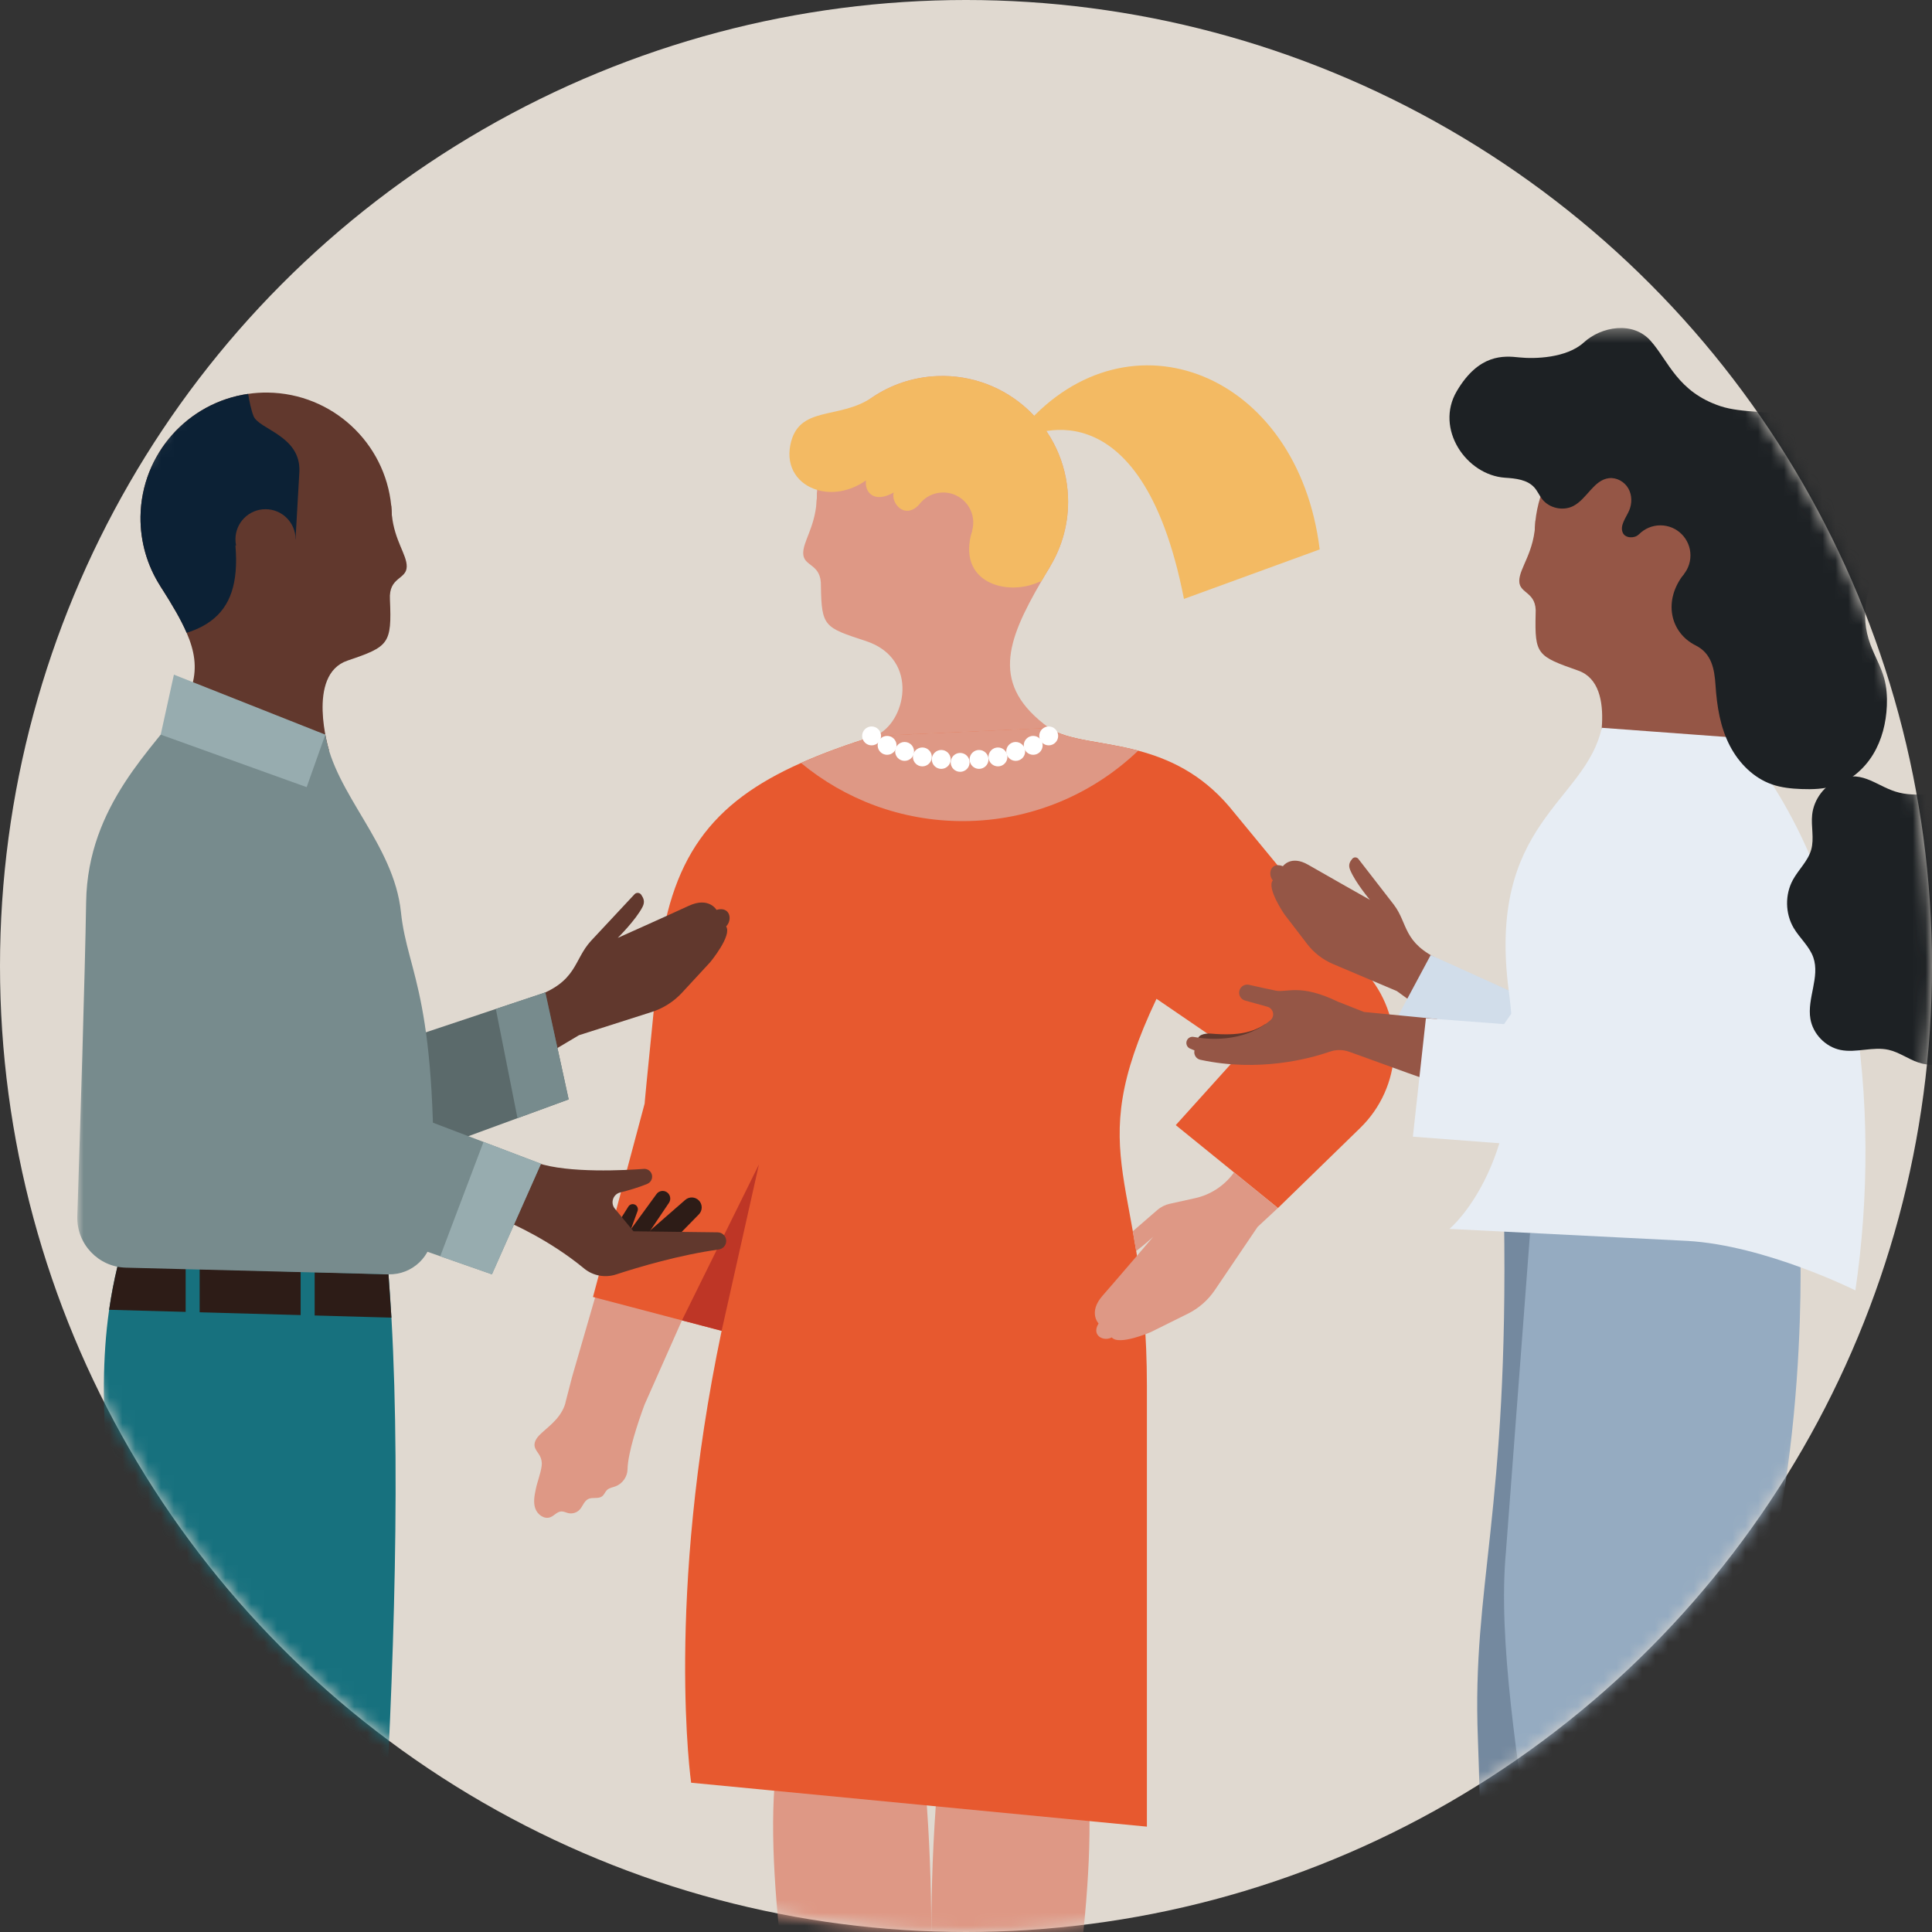
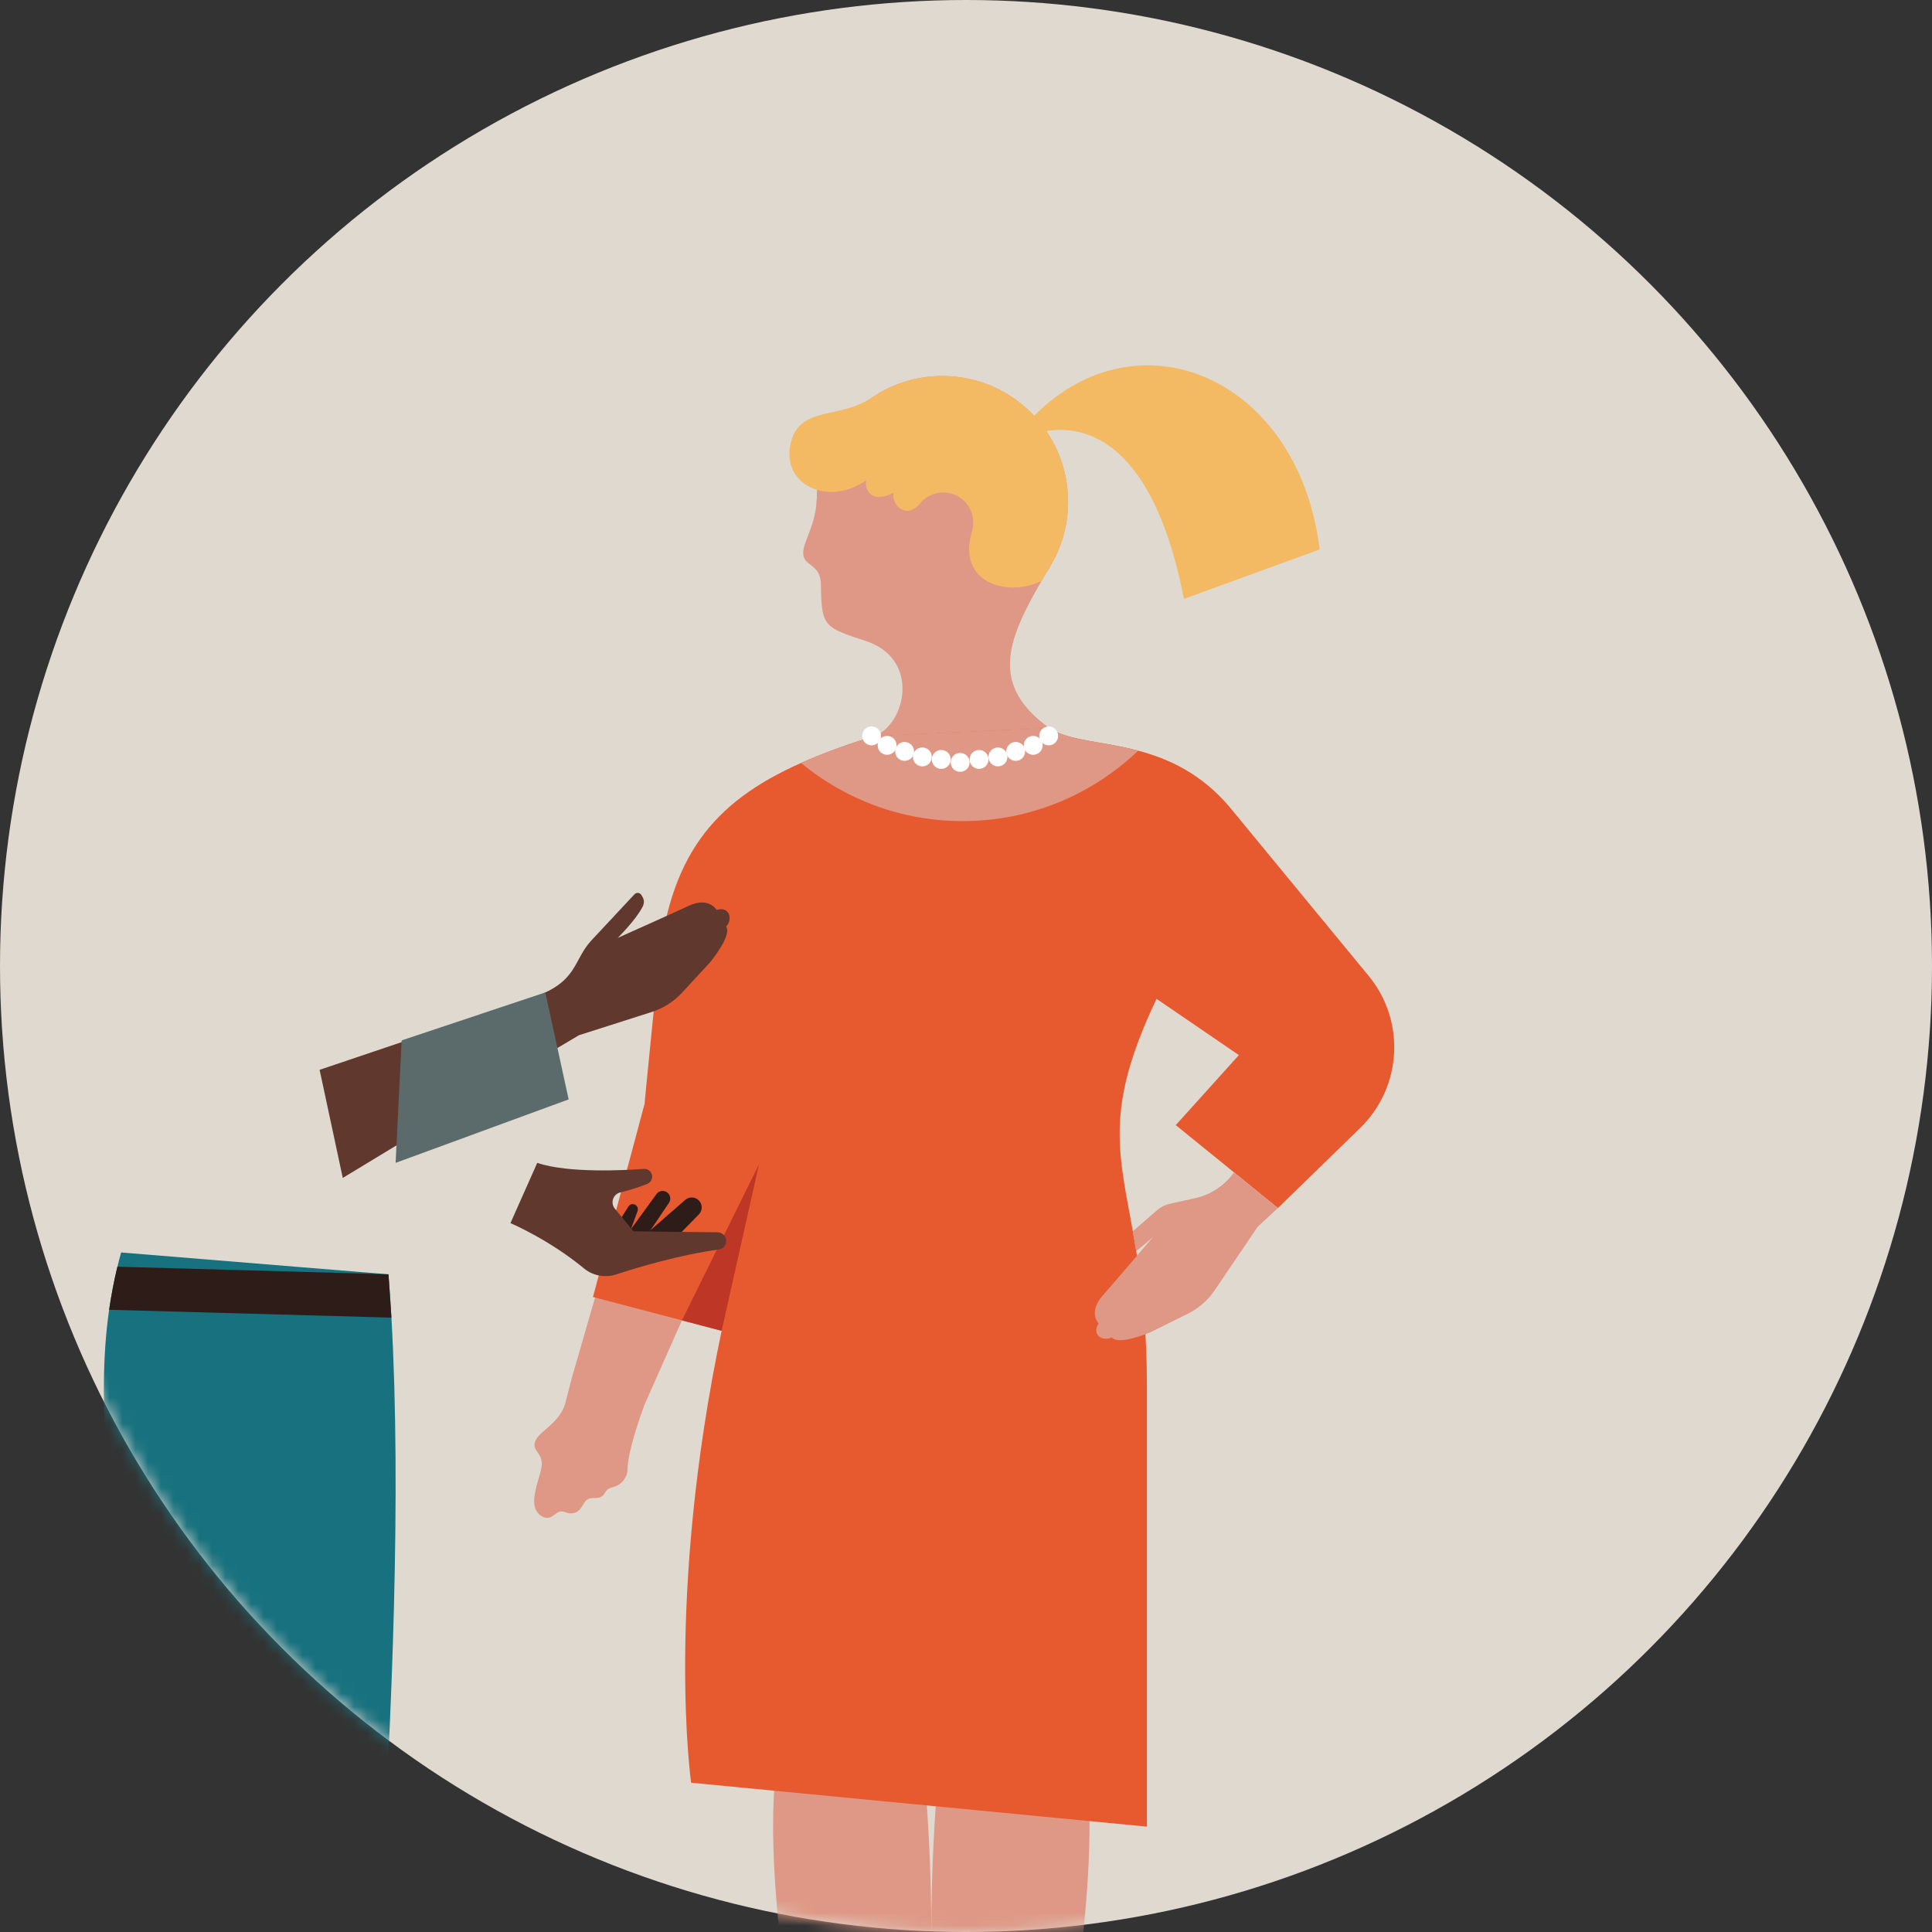
<svg xmlns="http://www.w3.org/2000/svg" xmlns:xlink="http://www.w3.org/1999/xlink" width="150px" height="150px" viewBox="0 0 150 150" version="1.1">
  <rect x="0" y="0" width="150" height="150" fill="#333333" stroke="none" />
  <title>12A_discover-footer-7-join</title>
  <desc>Created with Sketch.</desc>
  <defs>
    <circle id="path-1" cx="75" cy="75" r="75" />
-     <polygon id="path-3" points="0 156.056 149.997 156.056 149.997 0.345 0 0.345" />
  </defs>
  <g id="12A_discover-footer-7-join" stroke="none" stroke-width="1" fill="none" fill-rule="evenodd">
    <g id="12B_grit_discover-footer-6-survey">
      <mask id="mask-2" fill="white">
        <use xlink:href="#path-1" />
      </mask>
      <use id="Mask" fill="#E0D9D0" xlink:href="#path-1" />
      <g id="Group-99" mask="url(#mask-2)">
        <g transform="translate(6, 25)">
          <g id="Group-51" transform="translate(35.404, 2.916)">
            <path d="M5.273,71.186 L3.016,78.977 L2.524,80.876 C2.435,81.375 2.125,81.884 1.792,82.266 C1.458,82.647 1.064,82.969 0.685,83.306 C0.366,83.59 0.027,83.963 0.105,84.382 C0.156,84.654 0.37,84.861 0.504,85.103 C0.635,85.342 0.688,85.623 0.651,85.893 C0.571,86.496 0.317,87.108 0.194,87.703 C0.091,88.196 -0.01,88.717 0.153,89.194 C0.315,89.671 0.845,90.06 1.317,89.884 C1.625,89.769 1.85,89.443 2.179,89.431 C2.364,89.423 2.535,89.52 2.715,89.562 C3.027,89.636 3.375,89.532 3.595,89.298 C3.844,89.034 3.945,88.62 4.272,88.464 C4.603,88.305 5.043,88.481 5.337,88.262 C5.508,88.135 5.576,87.907 5.732,87.762 C5.909,87.597 6.167,87.564 6.393,87.479 C6.921,87.28 7.303,86.741 7.316,86.176 C7.344,84.862 8.124,82.53 8.633,81.152 L13.066,71.16" id="Fill-1" fill="#DE9885" />
            <path d="M31.477,151.898 C31.677,150.328 31.756,148.59 31.76,146.704 C31.775,137.653 30.032,125.052 31.477,109.539 L43.006,109.888 C43.938,118.972 41.026,133.995 39.862,141.216 C39.21,145.255 40.383,146.377 41.702,147.561 C41.73,147.579 41.753,147.603 41.776,147.621 C41.86,147.701 41.948,147.775 42.033,147.854 C42.974,148.707 43.919,149.709 44.287,151.898 L31.477,151.898 Z" id="Fill-3" fill="#DE9885" />
            <path d="M30.331,151.898 C30.13,150.328 30.051,148.59 30.047,146.704 C30.032,137.653 31.775,125.052 30.331,109.539 L18.801,109.888 C17.87,118.972 20.781,133.995 21.946,141.216 C22.597,145.255 21.424,146.377 20.106,147.561 C20.077,147.579 20.054,147.603 20.031,147.621 C19.947,147.701 19.859,147.775 19.775,147.854 C18.833,148.707 17.888,149.709 17.52,151.898 L30.331,151.898 Z" id="Fill-7" fill="#DE9885" />
            <path d="M40.141,16.041 C40.122,16.069 40.109,16.097 40.09,16.125 C39.848,16.525 39.577,16.903 39.279,17.261 C37.574,19.32 35.035,20.671 32.152,20.788 C26.767,21.006 22.225,16.814 22.006,11.429 C22.002,11.303 21.997,11.173 21.997,11.047 C22.002,11.043 22.002,11.038 21.997,11.033 C22.02,10.814 22.029,10.586 22.025,10.344 L22.025,10.321 C22.029,10.25 22.034,10.186 22.039,10.12 C22.318,7.143 23.935,4.54 26.306,2.942 C27.754,1.959 29.492,1.357 31.369,1.283 C36.754,1.069 41.296,5.257 41.515,10.646 C41.594,12.613 41.082,14.471 40.141,16.041" id="Fill-11" fill="#DE9885" />
            <path d="M39.442,17.224 C36.717,21.915 35.497,25.297 40.043,28.595 L26.511,29.219 C28.911,28.311 30.079,23.243 25.812,21.85 C22.598,20.797 22.383,20.746 22.332,17.592 C22.379,15.822 21,16.106 20.958,15.077 C20.921,14.154 21.843,13.074 21.997,11.047 C22.002,11.042 22.002,11.038 21.997,11.033 C22.02,10.814 22.029,10.586 22.025,10.343 L22.025,10.321 L34.169,14.154 L40.141,16.041 C40.122,16.069 40.109,16.097 40.09,16.125 C39.866,16.497 39.647,16.865 39.442,17.224" id="Fill-13" fill="#DE9885" />
            <path d="M40.141,16.041 C40.122,16.069 40.109,16.097 40.09,16.125 C39.866,16.497 39.647,16.866 39.442,17.224 L39.433,17.234 C39.382,17.242 39.33,17.252 39.279,17.261 C36.814,18.409 32.835,17.36 34.07,13.295 L29.935,11.29 C28.779,12.454 27.75,11.084 27.983,10.321 C26.469,11.187 25.71,10.315 25.83,9.384 C24.559,10.274 23.157,10.46 22.039,10.12 C20.59,9.696 19.607,8.401 19.956,6.64 C20.576,3.514 23.702,4.707 26.306,2.942 C27.754,1.959 29.492,1.357 31.369,1.283 C36.754,1.069 41.296,5.257 41.515,10.646 C41.594,12.613 41.082,14.471 40.141,16.041" id="Fill-15" fill="#F3BA63" />
            <path d="M29.494,12.748 C29.545,14.036 30.631,15.038 31.919,14.987 C33.207,14.935 34.209,13.849 34.158,12.561 C34.106,11.273 33.02,10.271 31.732,10.323 C30.444,10.374 29.442,11.46 29.494,12.748" id="Fill-17" fill="#DE9885" />
            <path d="M38.173,5.133 C46.267,-4.126 59.369,0.999 61.057,14.741 L50.518,18.584 C47.14,1.29 38.173,6.065 38.173,6.065 L38.173,5.133 Z" id="Fill-19" fill="#F3BA63" />
            <path d="M64.202,59.658 L57.815,65.876 L49.882,59.438 L54.783,54.002 L48.387,49.632 C42.419,62.21 47.641,63.384 47.641,79.693 L47.641,113.904 L12.256,110.494 C12.256,110.494 10.23,96.319 14.623,75.408 L4.635,72.78 L8.646,57.762 C8.646,57.72 8.701,56.974 9.666,47.411 C10.542,38.666 13.831,34.414 20.786,31.321 C22.472,30.566 24.373,29.881 26.511,29.219 L40.043,28.595 C41.52,29.601 44.115,29.611 46.966,30.365 C49.309,30.99 51.824,32.112 54.037,34.711 L64.849,47.839 C67.742,51.346 67.458,56.485 64.202,59.658" id="Fill-21" fill="#E7592F" />
            <path d="M57.811,65.876 L56.236,67.339 L52.914,72.249 C52.384,73.032 51.662,73.665 50.813,74.084 L47.93,75.514 C47.93,75.514 45.452,76.581 44.916,75.92 C44.269,76.269 43.304,75.766 43.891,74.839 C43.891,74.839 43.062,73.982 44.194,72.687 C45.288,71.438 47.967,68.303 48.13,68.108 C48.042,68.187 47.469,68.718 46.807,69.212 L46.542,67.684 L48.443,66.035 C48.722,65.792 49.052,65.625 49.412,65.546 L51.373,65.112 C52.57,64.851 53.627,64.162 54.359,63.174 L54.405,63.109 L57.811,65.876 Z" id="Fill-23" fill="#DE9885" />
            <path d="M46.966,30.365 C43.425,33.752 38.627,35.834 33.34,35.834 C28.57,35.834 24.196,34.139 20.786,31.321 C22.472,30.566 24.373,29.881 26.511,29.219 L40.043,28.595 C41.52,29.601 44.115,29.611 46.966,30.365" id="Fill-25" fill="#DE9885" />
            <polygon id="Fill-27" fill="#BE3626" points="14.623 75.407 17.52 62.49 11.542 74.597" />
            <path d="M33.876,31.275 C33.876,31.68 33.547,32.008 33.142,32.008 C32.737,32.008 32.408,31.68 32.408,31.275 C32.408,30.869 32.737,30.541 33.142,30.541 C33.547,30.541 33.876,30.869 33.876,31.275" id="Fill-29" fill="#FFFFFF" />
            <path d="M32.408,31.045 C32.408,31.451 32.08,31.779 31.675,31.779 C31.269,31.779 30.941,31.451 30.941,31.045 C30.941,30.64 31.269,30.312 31.675,30.312 C32.08,30.312 32.408,30.64 32.408,31.045" id="Fill-31" fill="#FFFFFF" />
            <path d="M30.207,31.585 C29.802,31.585 29.474,31.257 29.474,30.852 C29.474,30.446 29.802,30.118 30.207,30.118 C30.612,30.118 30.941,30.446 30.941,30.852 C30.941,31.257 30.612,31.585 30.207,31.585" id="Fill-33" fill="#FFFFFF" />
            <path d="M28.829,31.158 C28.424,31.158 28.095,30.83 28.095,30.424 C28.095,30.019 28.424,29.691 28.829,29.691 C29.234,29.691 29.563,30.019 29.563,30.424 C29.563,30.83 29.234,31.158 28.829,31.158" id="Fill-35" fill="#FFFFFF" />
            <path d="M27.47,30.687 C27.065,30.687 26.737,30.358 26.737,29.953 C26.737,29.548 27.065,29.219 27.47,29.219 C27.875,29.219 28.204,29.548 28.204,29.953 C28.204,30.358 27.875,30.687 27.47,30.687" id="Fill-37" fill="#FFFFFF" />
            <path d="M26.267,29.953 C25.862,29.953 25.533,29.625 25.533,29.219 C25.533,28.815 25.862,28.486 26.267,28.486 C26.672,28.486 27.001,28.815 27.001,29.219 C27.001,29.625 26.672,29.953 26.267,29.953" id="Fill-39" fill="#FFFFFF" />
            <path d="M33.876,31.045 C33.876,31.451 34.204,31.779 34.609,31.779 C35.014,31.779 35.343,31.451 35.343,31.045 C35.343,30.64 35.014,30.312 34.609,30.312 C34.204,30.312 33.876,30.64 33.876,31.045" id="Fill-41" fill="#FFFFFF" />
            <path d="M36.077,31.585 C36.482,31.585 36.81,31.257 36.81,30.852 C36.81,30.446 36.482,30.118 36.077,30.118 C35.671,30.118 35.343,30.446 35.343,30.852 C35.343,31.257 35.671,31.585 36.077,31.585" id="Fill-43" fill="#FFFFFF" />
            <path d="M37.455,31.158 C37.86,31.158 38.188,30.83 38.188,30.424 C38.188,30.019 37.86,29.691 37.455,29.691 C37.05,29.691 36.721,30.019 36.721,30.424 C36.721,30.83 37.05,31.158 37.455,31.158" id="Fill-45" fill="#FFFFFF" />
            <path d="M38.814,30.687 C39.219,30.687 39.547,30.358 39.547,29.953 C39.547,29.548 39.219,29.219 38.814,29.219 C38.408,29.219 38.08,29.548 38.08,29.953 C38.08,30.358 38.408,30.687 38.814,30.687" id="Fill-47" fill="#FFFFFF" />
            <path d="M40.017,29.953 C40.422,29.953 40.751,29.625 40.751,29.219 C40.751,28.815 40.422,28.486 40.017,28.486 C39.612,28.486 39.284,28.815 39.284,29.219 C39.284,29.625 39.612,29.953 40.017,29.953" id="Fill-49" fill="#FFFFFF" />
          </g>
          <g id="Group-98" transform="translate(0, 0.121)">
            <path d="M18.815,57.94 L34.15,52.763 L35.487,52.274 C38.85,51.101 38.509,49.426 39.886,47.926 L43.265,44.307 C43.413,44.15 43.669,44.171 43.788,44.351 C43.959,44.609 44.098,44.877 43.886,45.291 C43.361,46.314 41.962,47.697 41.962,47.697 C41.962,47.697 45.919,45.928 47.479,45.205 C49.038,44.483 49.629,45.522 49.629,45.522 C50.682,45.218 50.894,46.285 50.376,46.808 C50.86,47.509 49.137,49.586 49.137,49.586 L46.952,51.951 C46.311,52.645 45.5,53.162 44.599,53.45 L38.952,55.252 L36.016,56.996 L20.613,66.333" id="Fill-52" fill="#61382D" />
            <polygon id="Fill-54" fill="#5B6A6B" points="25.184 55.655 36.339 51.932 38.15 60.236 24.716 65.163" />
            <path d="M42.72,71.036 L43.501,68.904 C43.581,68.685 43.457,68.445 43.234,68.383 C43.063,68.335 42.883,68.405 42.788,68.554 L41.402,70.755 L42.72,71.036 Z" id="Fill-56" fill="#2D1C17" />
            <path d="M43.864,71.347 L45.939,68.264 C46.131,67.977 46.038,67.586 45.735,67.417 C45.474,67.272 45.146,67.345 44.971,67.586 L42.326,71.22 L43.864,71.347 Z" id="Fill-58" fill="#2D1C17" />
            <path d="M45.077,72.413 L48.26,69.162 C48.55,68.866 48.554,68.392 48.269,68.091 C47.984,67.79 47.513,67.767 47.201,68.04 L43.413,71.34 L45.077,72.413 Z" id="Fill-60" fill="#2D1C17" />
            <path d="M35.712,65.163 C38.121,65.989 42.633,65.733 43.985,65.632 C44.224,65.614 44.451,65.741 44.563,65.953 C44.729,66.27 44.584,66.657 44.255,66.795 C43.583,67.075 42.793,67.302 42.15,67.462 C41.592,67.601 41.373,68.278 41.739,68.722 L43.183,70.476 L49.721,70.557 C50.11,70.562 50.413,70.895 50.381,71.282 C50.355,71.597 50.113,71.846 49.801,71.889 C46.761,72.311 43.6,73.248 41.833,73.827 C40.979,74.106 40.04,73.934 39.347,73.363 C36.612,71.104 33.631,69.841 33.631,69.841" id="Fill-62" fill="#61382D" />
            <path d="M21.474,147.522 L3.404,151.267 C7.433,107.478 0.339,91.514 2.473,76.57 C2.636,75.452 2.845,74.343 3.116,73.225 L3.12,73.225 C3.204,72.857 3.302,72.489 3.404,72.121 L24.162,73.817 C24.251,74.907 24.325,76.03 24.39,77.18 C25.937,104.292 21.474,147.522 21.474,147.522" id="Fill-66" fill="#17717E" />
            <path d="M24.39,77.18 L2.473,76.57 C2.636,75.452 2.845,74.343 3.115,73.225 L3.12,73.225 L24.162,73.817 L24.39,77.18 Z" id="Fill-68" fill="#2D1C17" />
            <mask id="mask-4" fill="white">
              <use xlink:href="#path-3" />
            </mask>
            <g id="Clip-71" />
            <polygon id="Fill-70" fill="#17717E" mask="url(#mask-4)" points="8.414 78.792 9.501 78.792 9.501 72.414 8.414 72.414" />
            <polygon id="Fill-72" fill="#17717E" mask="url(#mask-4)" points="17.342 79.604 18.429 79.604 18.429 73.225 17.342 73.225" />
            <path d="M24.428,15.247 C24.358,20.637 19.932,24.95 14.538,24.881 C12.768,24.857 11.114,24.363 9.693,23.515 C8.431,22.77 7.355,21.745 6.544,20.535 C6.507,20.474 6.465,20.413 6.432,20.352 L6.428,20.352 C5.445,18.806 4.886,16.962 4.909,14.991 C4.974,10.118 8.594,6.126 13.266,5.46 C13.765,5.385 14.277,5.353 14.794,5.358 C19.811,5.427 23.897,9.265 24.376,14.143 C24.404,14.376 24.418,14.609 24.418,14.847 C24.428,14.982 24.428,15.112 24.428,15.247" id="Fill-73" fill="#61382D" mask="url(#mask-4)" />
            <path d="M25.578,18.867 C25.565,19.896 24.176,19.649 24.274,21.419 C24.427,24.881 24.19,25.081 20.985,26.166 C17.743,27.261 19.546,33.14 19.546,33.14 L6.027,32.884 C9.223,28.966 9.74,26.879 8.491,24.009 C8.053,22.989 7.392,21.871 6.544,20.534 C6.507,20.474 6.465,20.413 6.428,20.352 L6.432,20.352 L12.33,18.312 L12.763,18.163 L16.806,16.761 L16.947,16.714 L24.376,14.143 C24.381,14.39 24.395,14.623 24.419,14.846 C24.633,16.877 25.592,17.944 25.578,18.867" id="Fill-74" fill="#61382D" mask="url(#mask-4)" />
            <path d="M17.244,11.497 L16.946,16.714 L16.946,16.747 L16.807,16.761 L12.325,17.222 L12.279,17.227 C12.311,17.604 12.325,17.967 12.33,18.312 C12.343,20.865 11.538,22.537 9.693,23.516 C9.335,23.707 8.934,23.87 8.491,24.009 C8.053,22.989 7.392,21.872 6.544,20.534 C6.507,20.474 6.465,20.413 6.428,20.352 C5.445,18.806 4.886,16.961 4.909,14.991 C4.974,10.118 8.594,6.126 13.266,5.46 C13.364,6.052 13.499,6.708 13.681,7.174 C14.09,8.227 17.361,8.693 17.244,11.497" id="Fill-75" fill="#0C2135" mask="url(#mask-4)" />
            <path d="M16.948,16.747 C16.948,18.036 15.903,19.081 14.614,19.081 C13.325,19.081 12.28,18.036 12.28,16.747 C12.28,15.458 13.325,14.413 14.614,14.413 C15.903,14.413 16.948,15.458 16.948,16.747" id="Fill-76" fill="#61382D" mask="url(#mask-4)" />
            <path d="M8.345,29.514 C6.027,32.883 0.805,37.332 0.688,44.902 C0.604,50.418 0.209,62.919 0.002,69.299 C-0.068,71.45 1.628,73.246 3.78,73.301 L24.163,73.817 C26.008,73.864 27.542,72.406 27.594,70.562 C28.117,52.09 25.649,50.68 25.128,45.686 C24.577,40.407 19.986,36.516 19.259,31.916 L8.345,29.514 Z" id="Fill-77" fill="#778B8D" mask="url(#mask-4)" />
            <polygon id="Fill-78" fill="#97ACAF" mask="url(#mask-4)" points="19.258 31.916 7.502 27.259 6.478 31.916 17.808 35.993" />
            <polygon id="Fill-79" fill="#778B8D" mask="url(#mask-4)" points="19.352 44.116 16.946 57.991 36.002 65.234 32.193 73.818 4.863 64.252 6.145 40.494" />
            <polygon id="Fill-81" fill="#97ACAF" mask="url(#mask-4)" points="36.002 65.234 32.193 73.818 28.181 72.413 31.54 63.538" />
            <polygon id="Fill-82" fill="#778B8D" mask="url(#mask-4)" points="38.15 60.236 36.339 51.932 32.496 53.215 34.178 61.693" />
            <path d="M120.445,55.94 L107.003,49.975 L105.835,49.421 C102.89,48.079 103.338,46.592 102.217,45.119 L99.463,41.564 C99.342,41.409 99.109,41.407 98.986,41.56 C98.81,41.779 98.661,42.01 98.818,42.402 C99.208,43.372 100.358,44.74 100.358,44.74 C100.358,44.74 96.926,42.808 95.575,42.024 C94.225,41.24 93.604,42.131 93.604,42.131 C92.676,41.769 92.395,42.716 92.82,43.233 C92.324,43.826 93.709,45.85 93.709,45.85 L95.488,48.171 C96.011,48.853 96.701,49.388 97.492,49.724 L102.451,51.827 L104.962,53.649 L118.117,63.383" id="Fill-83" fill="#955646" mask="url(#mask-4)" />
-             <polygon id="Fill-84" fill="#D1DDEA" mask="url(#mask-4)" points="115.575 63.383 101.987 54.801 105.077 49.031 120.932 56.208" />
            <path d="M87.033,55.443 C87.256,55.049 88.04,55.13 88.04,55.13 C90.185,55.313 91.263,55.021 92.25,54.385 L92.444,54.794 L88.138,56.831 L87.033,55.443 Z" id="Fill-85" fill="#61382D" mask="url(#mask-4)" />
            <path d="M105.567,53.997 L99.896,53.446 L97.871,52.648 C94.937,51.23 93.934,51.962 93.055,51.792 C92.496,51.683 91.573,51.476 90.974,51.339 C90.649,51.265 90.323,51.458 90.23,51.778 C90.132,52.115 90.328,52.467 90.666,52.56 L92.399,53.042 C92.869,53.173 93.006,53.779 92.632,54.092 C90.475,55.898 87.654,55.569 86.674,55.384 C86.463,55.344 86.251,55.45 86.157,55.643 C86.035,55.892 86.15,56.191 86.406,56.296 L86.739,56.431 L86.735,56.451 C86.669,56.773 86.874,57.091 87.195,57.16 C91.754,58.144 95.696,57.07 97.254,56.529 C97.741,56.36 98.27,56.365 98.754,56.538 L99.443,56.785 C99.443,56.785 107.073,59.576 107.189,59.518 C107.306,59.46 105.567,53.997 105.567,53.997" id="Fill-86" fill="#955646" mask="url(#mask-4)" />
            <path d="M110.772,69.345 C111.136,92.497 108.276,97.891 108.742,109.848 C109.208,121.804 109.053,141.214 107.19,145.252 L122.956,144.836 L128.308,68.678 L110.772,69.345 Z" id="Fill-88" fill="#74899F" mask="url(#mask-4)" />
            <path d="M112.793,70.606 L110.916,95.407 C109.674,108.916 116.972,133.295 114.643,145.717 L135.14,143.543 L128.928,104.879 C134.674,89.817 133.742,70.606 133.742,70.606 L112.793,70.606 Z" id="Fill-90" fill="#95ABC1" mask="url(#mask-4)" />
            <path d="M113.152,16.38 C113.152,21.771 117.522,26.141 122.912,26.141 C128.303,26.141 132.673,21.771 132.673,16.38 C132.673,10.99 128.303,6.62 122.912,6.62 C117.522,6.62 113.152,10.99 113.152,16.38" id="Fill-91" fill="#955646" mask="url(#mask-4)" />
            <path d="M130.291,34.338 L117.801,34.338 C117.801,34.338 119.766,28.082 116.537,26.946 C113.345,25.822 113.152,25.707 113.226,22.555 C113.347,20.785 111.955,21.014 111.955,19.986 C111.955,18.959 113.152,17.781 113.215,15.278 L131.083,21.719 C127.689,26.906 125.711,28.406 130.484,34.256 L130.291,34.338 Z" id="Fill-92" fill="#955646" mask="url(#mask-4)" />
            <path d="M128.947,32.166 L118.359,31.385 C117.089,37.216 109.402,38.73 111.149,51.89 C112.896,65.05 106.536,70.29 106.536,70.29 L125.008,71.222 C131.064,71.571 138.051,75.065 138.051,75.065 C140.148,60.857 138.346,43.272 128.947,32.166" id="Fill-93" fill="#E7EDF4" mask="url(#mask-4)" />
            <path d="M121.233,16.38 C120.893,16.697 120.193,16.675 119.998,16.253 C119.737,15.687 120.238,15.09 120.486,14.518 C120.722,13.97 120.717,13.309 120.418,12.792 C120.119,12.275 119.513,11.935 118.92,12.004 C117.733,12.143 117.209,13.625 116.144,14.168 C115.349,14.573 114.282,14.336 113.733,13.632 C113.51,13.346 113.369,13 113.128,12.73 C112.584,12.118 111.677,12.023 110.859,11.97 C107.83,11.77 105.387,8.159 107.104,5.248 C108.82,2.336 110.758,2.499 111.955,2.628 C113.152,2.755 115.633,2.686 116.972,1.463 C118.312,0.24 120.767,-0.226 122.159,1.346 C123.552,2.919 124.251,5.306 127.57,6.412 C130.889,7.519 136.828,5.597 139.216,12.119 C139.93,14.071 140.414,16.329 139.765,18.372 C139.041,20.655 138.336,22.524 139.222,24.93 C139.549,25.816 140.04,26.641 140.29,27.553 C140.48,28.245 140.527,28.97 140.495,29.687 C140.437,31.003 140.111,32.322 139.428,33.447 C138.744,34.572 137.685,35.491 136.429,35.886 C135.601,36.146 134.718,36.173 133.851,36.14 C133.081,36.111 132.303,36.032 131.574,35.778 C130.155,35.284 129.021,34.141 128.322,32.811 C127.549,31.34 127.3,29.699 127.191,28.063 C127.107,26.805 126.889,25.608 125.648,24.988 C123.669,23.998 123.095,21.513 124.75,19.436 L121.233,16.38 Z" id="Fill-94" fill="#1D2124" mask="url(#mask-4)" />
-             <path d="M120.578,18 C120.578,19.29 121.623,20.335 122.913,20.335 C124.201,20.335 125.246,19.29 125.246,18 C125.246,16.711 124.201,15.667 122.913,15.667 C121.623,15.667 120.578,16.711 120.578,18" id="Fill-95" fill="#955646" mask="url(#mask-4)" />
            <path d="M136.802,35.369 C135.669,35.815 134.826,36.921 134.696,38.132 C134.598,39.04 134.87,39.981 134.619,40.859 C134.366,41.74 133.634,42.392 133.197,43.198 C132.577,44.338 132.601,45.802 133.258,46.922 C133.726,47.717 134.483,48.344 134.786,49.216 C135.313,50.733 134.291,52.396 134.558,53.979 C134.755,55.153 135.725,56.156 136.89,56.396 C138.119,56.648 139.414,56.11 140.638,56.389 C141.451,56.574 142.145,57.102 142.935,57.369 C144.719,57.973 146.802,57.083 147.861,55.526 C148.92,53.969 149.043,51.9 148.491,50.1 C148.318,49.537 148.082,48.984 148.038,48.396 C147.943,47.127 148.741,45.991 149.273,44.834 C149.949,43.364 150.218,41.668 149.791,40.107 C149.363,38.547 148.177,37.161 146.623,36.71 C144.939,36.221 143.165,36.825 141.475,36.425 C139.793,36.027 138.683,34.628 136.802,35.369" id="Fill-96" fill="#1D2124" mask="url(#mask-4)" />
            <polygon id="Fill-97" fill="#E7EDF4" mask="url(#mask-4)" points="121.519 39.018 110.773 54.392 104.707 53.932 103.696 63.13 119.869 64.359 131.493 50.091" />
          </g>
        </g>
      </g>
    </g>
  </g>
</svg>